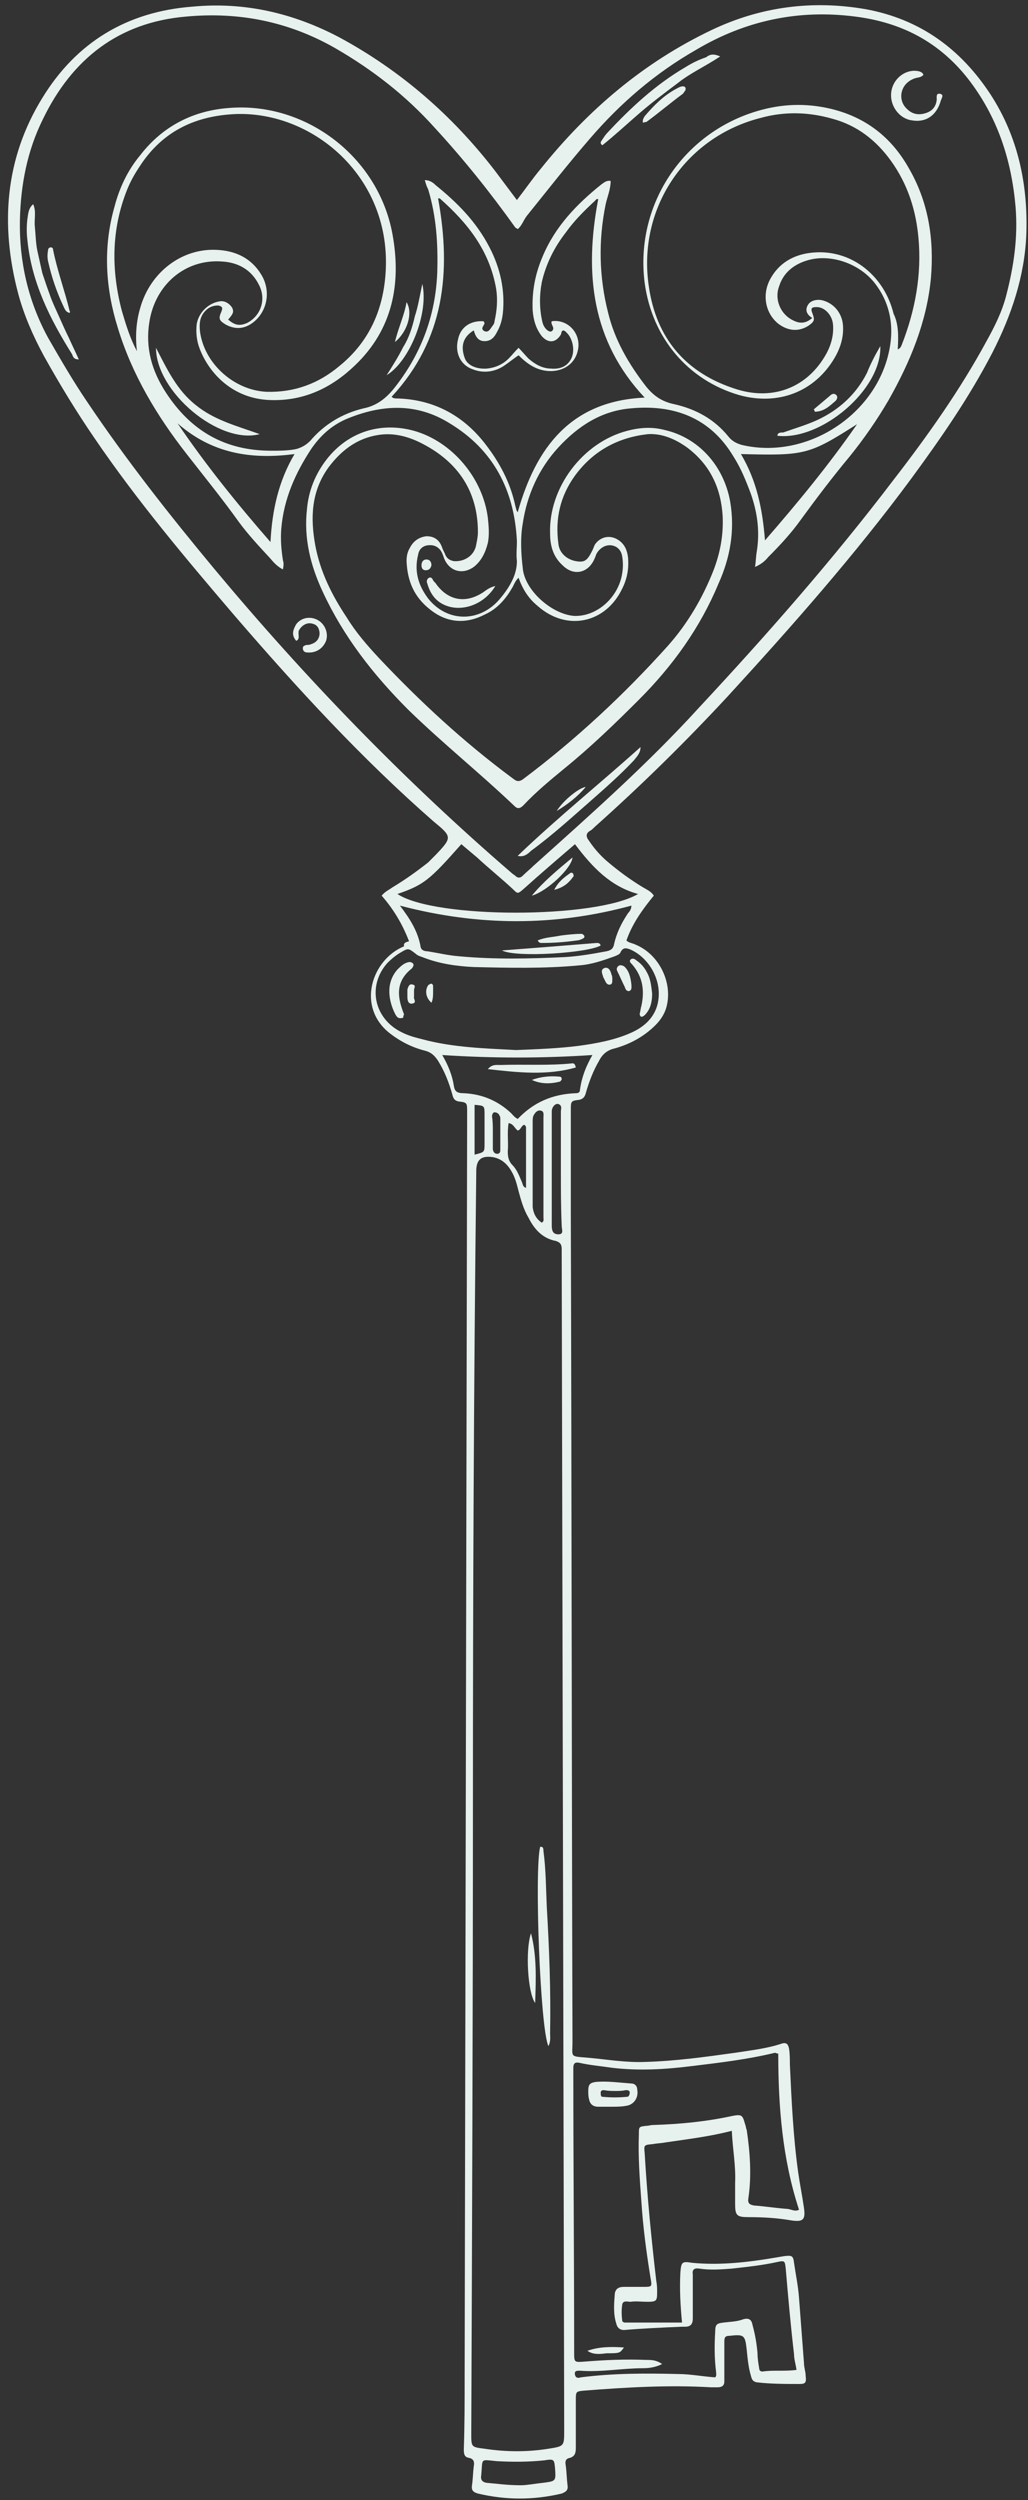
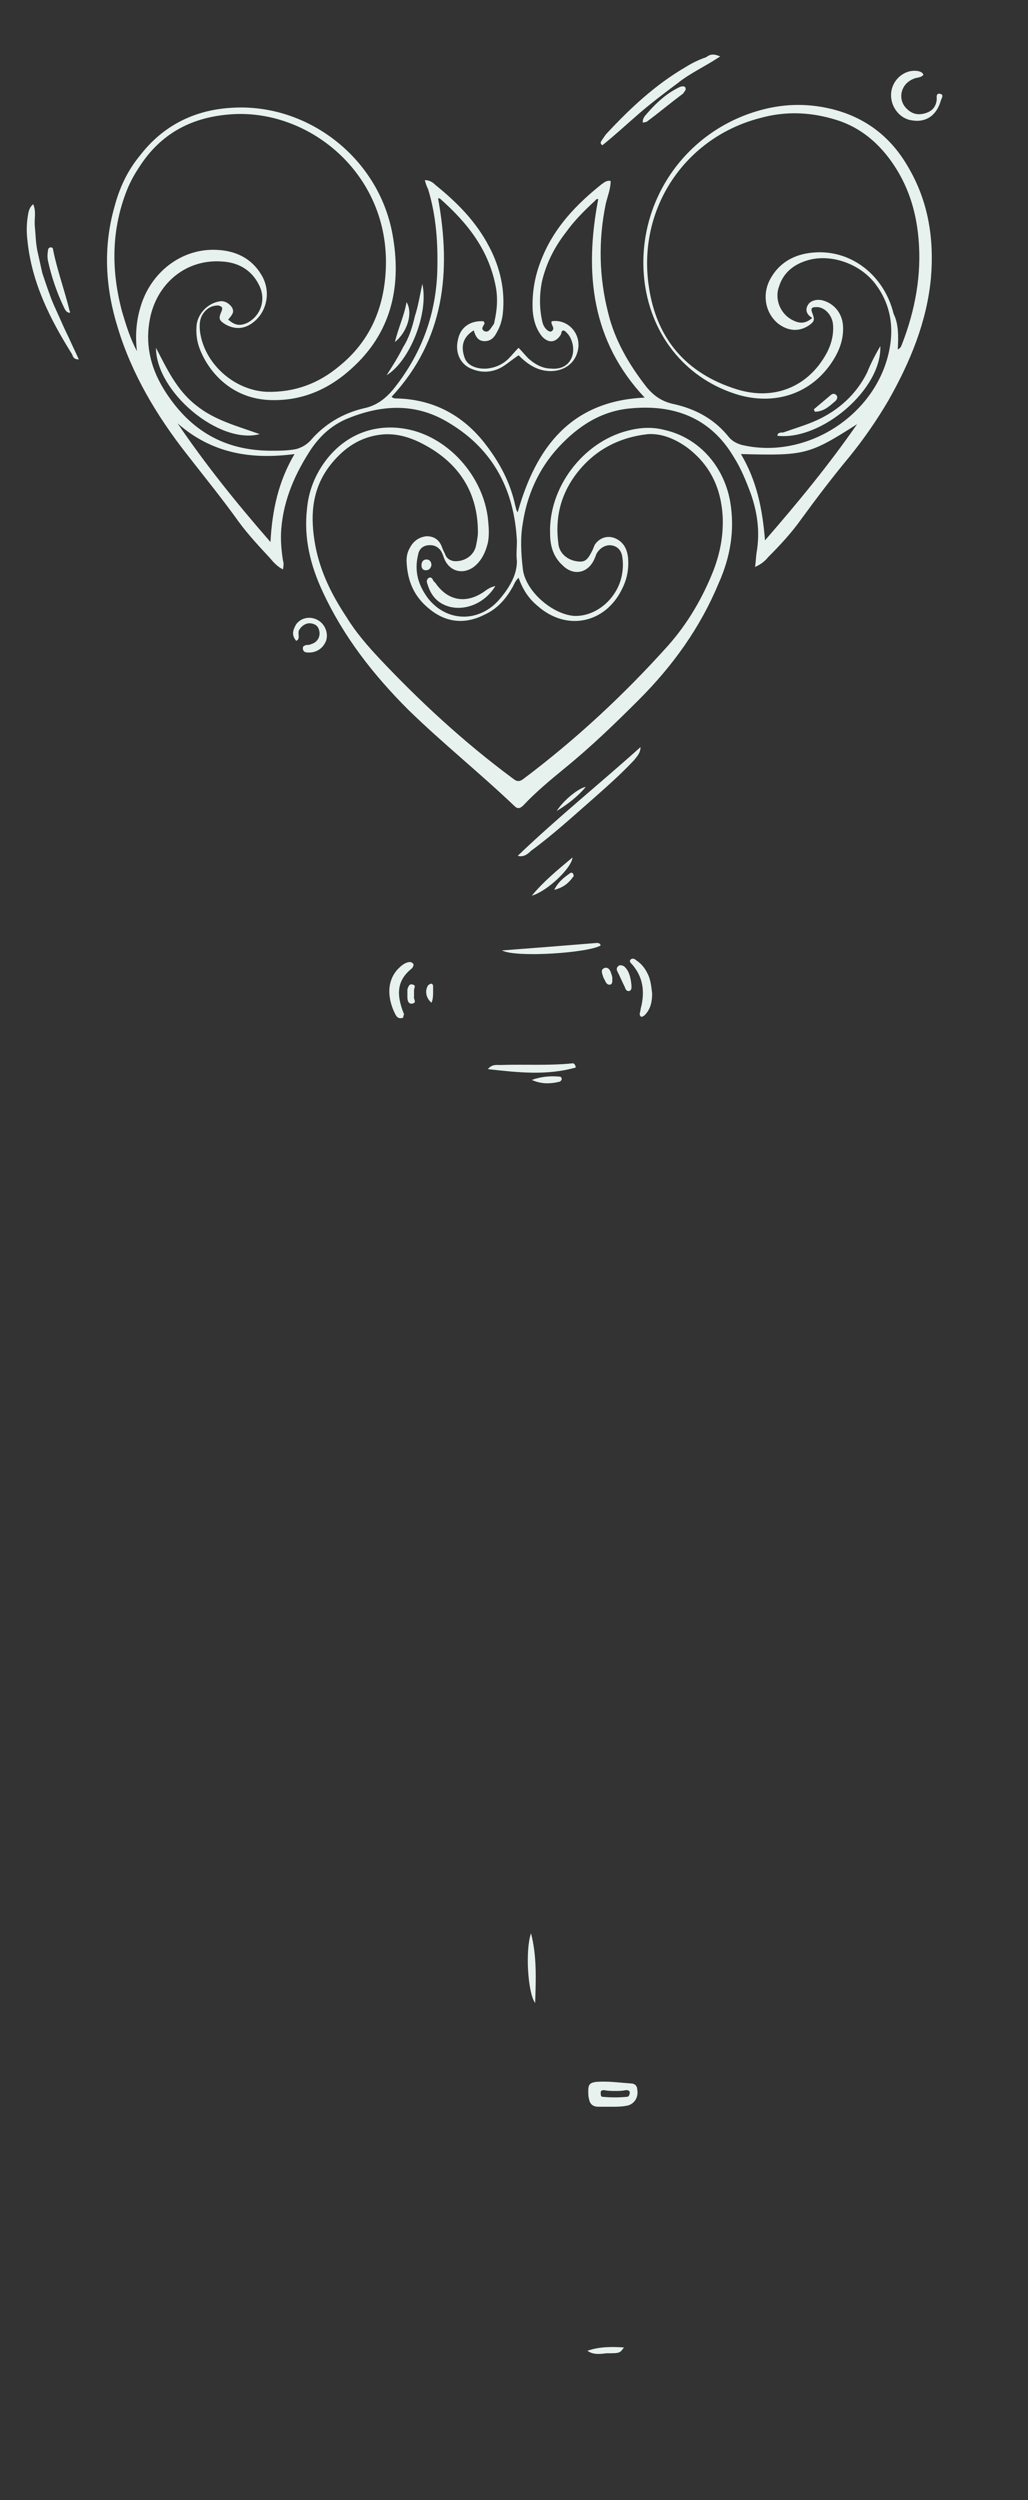
<svg xmlns="http://www.w3.org/2000/svg" fill="#e7f1ee" height="301.2" preserveAspectRatio="xMidYMid meet" version="1" viewBox="-1.0 -0.6 123.9 301.2" width="123.9" zoomAndPan="magnify">
  <rect x="-1.0" y="-0.6" width="123.9" height="301.2" fill="#333333" stroke="none" />
  <g id="change1_1">
-     <path d="M48.3,112.8c-0.8-2.1-1.9-3.9-3.3-5.5c0.4-0.5,0.9-0.7,1.3-1c1.5-0.9,2.9-1.9,4.3-3c0.3-0.3,0.6-0.6,0.9-0.9 c2-2.1,2-2.2-0.2-4c-8.7-7.6-16.5-16.1-24-24.8c-5.9-6.9-11.8-13.9-16.9-21.4c-2.2-3.2-4.2-6.5-6.1-9.9c-1.3-2.4-2.4-4.9-3.1-7.5 C-1,26.5-0.4,18.5,4.1,11.2c4.1-6.7,10.2-10.4,18.1-11C28.5-0.4,34.4,1,39.9,3.9c7.4,4,13.6,9.4,18.7,16c0.9,1.2,1.8,2.4,2.7,3.6 c1-1.3,1.9-2.6,2.9-3.8C69.9,12.6,76.6,6.9,84.8,3c5.9-2.8,12.1-3.6,18.5-2.5c6.6,1.2,11.5,4.8,15.1,10.3 c3.3,5.1,4.5,10.8,4.3,16.8c-0.2,5.1-1.8,9.8-4.1,14.3c-2.8,5.4-6.2,10.3-9.8,15.2c-6.8,9.2-14.4,17.8-22.1,26.2 c-5.1,5.5-10.4,10.7-16,15.7c-0.2,0.2-0.4,0.4-0.6,0.5c-0.5,0.3-0.5,0.7-0.1,1.2c0.6,0.9,1.3,1.7,2.1,2.4c1.4,1.2,2.9,2.3,4.4,3.2 c0.5,0.3,1,0.5,1.3,1c-1.4,1.7-2.6,3.4-3.3,5.4c0.3,0.3,0.7,0.3,1.1,0.5c2.7,1.1,4.4,4.3,3.8,7.2c-0.2,1-0.7,1.8-1.4,2.5 c-1.4,1.4-3.1,2.3-4.9,2.8c-0.9,0.2-1.5,0.7-1.9,1.5c-0.7,1.2-1.2,2.5-1.6,3.9c-0.1,0.4-0.3,0.7-0.8,0.8c-1,0.1-1,0.2-1,1.2 c0,4.3,0,8.6,0,12.9c0.1,33.1,0.1,66.2,0.2,99.3c0,2-0.4,1.8,1.9,2c2.3,0.2,4.5,0.6,6.9,0.5c3.6-0.1,7.2-0.6,10.8-1.1 c1.9-0.3,3.8-0.5,5.6-1.1c0.6-0.2,0.8,0.1,0.9,0.6c0.1,0.6,0.1,1.3,0.1,1.9c0.2,4.3,0.4,8.7,1,13c0.2,1.4,0.5,2.9,0.7,4.3 c0.2,1.4-0.1,1.7-1.5,1.5c-1.7-0.3-3.4-0.4-5.2-0.4c-1.4,0-1.6-0.2-1.6-1.6c0-0.8,0-1.7,0-2.5c0.1-2.1-0.3-4.1-0.4-6.3 c-2.7,0.7-5.3,1-8,1.4c-0.5,0.1-1,0.1-1.5,0.2c-1.1,0.1-1.1,0.1-1,1.1c0.3,5.1,0.8,10.3,1.4,15.4c0.1,0.5,0.1,0.9,0.1,1.4 c0,1-0.1,1.1-1.2,1.1c-0.7,0-1.4-0.1-2,0c-0.3,0-0.9-0.2-1,0.3c-0.1,0.6-0.1,1.3,0,2c0,0.1,0.2,0.2,0.3,0.2c2.3,0,4.6,0,6.9,0 c-0.2-2.1-0.3-4-0.2-6c0.1-1.3,0.2-1.4,1.4-1.2c3.1,0.3,6.2,0,9.3-0.5c0.6-0.1,1.2-0.2,1.8-0.3c0.9-0.1,1.1-0.1,1.2,0.8 c0.2,1.4,0.5,2.8,0.6,4.2c0.2,2.6,0.4,5.3,0.6,7.9c0,0.5,0.2,1,0.2,1.5c0.1,0.8,0,1-0.7,1c-1.7,0-3.5,0-5.2-0.2 c-0.5-0.1-0.6-0.4-0.7-0.8c-0.3-1-0.4-2.1-0.5-3.1c-0.2-1.8-0.3-1.9-2.1-1.7c-0.5,0-0.6,0.2-0.6,0.7c0,1.3,0,2.5,0,3.8 c0,0.3,0,0.7,0,1c0,0.5-0.3,0.7-0.8,0.7c-0.3,0-0.5,0-0.8,0c-5.1-0.3-10.2,0-15.3,0.4c-1,0.1-1,0.1-1,1.2c0,1.9,0,3.8,0,5.7 c0,0.6-0.1,1-0.7,1.2c-0.6,0.1-0.6,0.5-0.5,1c0.1,0.8,0.1,1.5,0.2,2.3c0.1,0.6-0.2,0.8-0.7,1c-3.4,0.8-6.7,0.8-10.1,0 c-0.7-0.2-0.8-0.5-0.7-1.1c0.1-0.7,0.1-1.4,0.2-2.2c0.1-0.5,0-0.9-0.6-1c-0.5-0.1-0.6-0.4-0.6-1c0.1-2.9,0.1-5.8,0.1-8.7 c0.1-50.4,0.2-100.8,0.3-151.2c0-0.4,0-0.8,0-1.3c0-1,0-1.1-1-1.2c-0.6-0.1-0.7-0.5-0.8-0.9c-0.4-1.4-0.9-2.7-1.7-4 c-0.4-0.6-0.8-1-1.5-1.2c-1.6-0.4-3-1.1-4.3-2.1c-4.1-3.2-2.2-8.9,1.7-10.5C47.6,113,47.9,112.9,48.3,112.8z M61.4,27 c-0.1-0.1-0.2-0.1-0.3-0.2c-3-4.2-6.2-8.2-9.7-12c-3.5-3.9-7.5-7-12-9.6c-5.6-3.2-11.6-4.4-18-3.8C13.3,2.1,7.7,6.5,4.2,13.7 c-1.9,3.8-2.7,7.9-2.8,12.2c-0.1,5,1,9.8,3.4,14.2c1.5,2.6,3,5.2,4.7,7.7c4.7,7,9.9,13.6,15.3,20.1c11,13.2,22.9,25.5,35.9,36.7 c0.1,0.1,0.3,0.2,0.4,0.3c0.3,0.3,0.6,0.3,0.9,0c0.4-0.4,0.9-0.8,1.3-1.2c6.8-6.1,13.7-12.2,19.9-19c8.2-8.8,16.2-17.9,23.5-27.5 c4.1-5.3,8-10.8,11.2-16.7c1-1.8,1.9-3.6,2.4-5.6c0.9-3.5,1.4-6.9,1.1-10.6c-0.5-5.7-2.2-10.9-5.8-15.5c-3.5-4.4-8-6.7-13.5-7.4 c-6.9-0.9-13.3,0.5-19.2,4c-4.9,2.8-9.1,6.4-12.8,10.7c-2.6,3-5.1,6.2-7.6,9.3C62.1,25.9,61.9,26.6,61.4,27z M56,216.7 C56,216.7,56,216.7,56,216.7c0,25.3-0.1,50.6-0.2,75.9c0,1.6,0,1.6,1.6,1.8c2.6,0.4,5.2,0.4,7.7,0c1.9-0.3,1.9-0.3,1.9-2.2 c-0.1-47.2-0.2-94.3-0.3-141.5c0-0.3,0-0.5,0-0.8c0-0.5-0.1-0.8-0.7-1c-1.6-0.3-2.6-1.4-3.3-2.8c-0.6-1-0.9-2.1-1.2-3.2 c-0.2-0.8-0.4-1.6-0.8-2.3c-0.5-0.9-1.2-1.6-2.3-1.8c-1.4-0.2-2,0.3-2,1.7c0,0.1,0,0.2,0,0.3C56.1,166.2,56,191.5,56,216.7z M92.8,246.8c-0.2,0-0.3-0.1-0.4-0.1c-3.3,0.8-6.7,1.2-10,1.6c-3.2,0.4-6.4,0.6-9.7,0.2c-1.3-0.2-2.6-0.3-3.9-0.6 c-0.5-0.1-0.7,0.1-0.7,0.6c0,0.2,0,0.3,0,0.5c0,11.3,0.1,22.5,0.1,33.8c0,1.2,0,1.2,1.3,1.1c2.5-0.2,4.9-0.3,7.4-0.2 c0.6,0,1.2,0,1.9,0.5c-0.8,0.4-1.6,0.5-2.3,0.5c-2.5,0-5.1,0.5-7.6,0.3c-0.4,0-0.7,0-0.6,0.5c0.1,0.4,0.4,0.4,0.7,0.3 c3.9-0.5,7.8-0.5,11.7-0.4c1.5,0,3,0.3,4.5,0.4c0.2-0.2,0.1-0.5,0.1-0.7c-0.2-1.6-0.2-3.2-0.1-4.8c0-0.9,0.2-1,1-1.1 c0.8-0.1,1.6-0.1,2.4-0.4c0.7-0.2,1,0.1,1.1,0.7c0.3,1.1,0.5,2.2,0.6,3.4c0,0.6,0.1,1.2,0.2,1.8c0,0.2,0.1,0.4,0.4,0.4 c1.3-0.2,2.7,0,4.1-0.2c-0.1-0.7-0.3-1.3-0.3-1.9c-0.4-3.4-0.7-6.8-1-10.3c-0.1-0.9-0.1-1-1-0.8c-1.8,0.4-3.7,0.6-5.5,0.8 c-1.3,0.1-2.6,0.2-3.9,0c-0.6-0.1-0.9,0.1-0.8,0.7c0,0.2,0,0.3,0,0.5c0,1.6,0,3.2,0,4.8c0,0.6-0.2,1-0.9,1c-0.1,0-0.3,0-0.4,0 c-2.3,0.1-4.7,0.2-7,0.4c-0.5,0-0.8-0.3-0.9-0.7c-0.4-1.2-0.3-2.4-0.2-3.7c0.1-0.6,0.5-0.8,1.1-0.8c0.8,0,1.5,0,2.3,0 c1.1,0,1.1,0,0.9-1.1c-0.5-3.1-0.9-6.1-1.1-9.2c-0.2-2.7-0.4-5.4-0.3-8.1c0-0.9,0-0.9,0.9-1c0.3,0,0.5-0.1,0.8-0.1 c3.2-0.1,6.4-0.4,9.6-1.1c1.1-0.2,1.2-0.1,1.5,1c0.1,0.2,0.1,0.5,0.2,0.7c0.4,2.7,0.6,5.5,0.2,8.2c-0.1,0.6,0.1,0.8,0.7,0.9 c1.3,0.1,2.6,0.3,3.9,0.4c0.5,0,1,0.4,1.5,0.1C93.3,259.5,92.8,253.2,92.8,246.8z M61.2,125.9c2.6-0.1,5.1-0.2,7.5-0.5 c2.2-0.3,4.4-0.7,6.4-1.6c2-0.9,3.3-2.4,3.3-4.7c0-2.2-1.4-4.4-3.4-5.3c-0.5-0.2-0.9-0.3-1.2,0.3c-0.1,0.3-0.5,0.4-0.7,0.5 c-1.4,0.5-2.8,1-4.3,1.1c-4.2,0.4-8.5,0.3-12.7,0.2c-2.1-0.1-4.2-0.4-6.2-1.2c-0.3-0.1-0.6-0.2-0.8-0.4c-0.9-0.7-0.9-0.7-1.9-0.1 c-0.5,0.3-1,0.7-1.5,1.2c-2.5,2.8-1.6,6.8,1.8,8.4c0.8,0.4,1.6,0.6,2.4,0.8C53.6,125.6,57.5,125.7,61.2,125.9z M68.3,101.1 c-2.1,1.8-4.2,3.6-6.2,5.4c-0.7,0.6-0.7,0.6-1.3,0c-1.4-1.3-2.9-2.5-4.3-3.8c-0.6-0.5-1.3-1.1-1.9-1.6c-3.8,4.3-4.5,4.9-7.7,6 c4.5,3,23.9,3,29,0C72.6,106.2,70.4,103.9,68.3,101.1z M47.2,108.5c1.3,1.7,2.2,3.2,2.5,5c0.1,0.4,0.5,0.5,0.8,0.5 c1.3,0.2,2.5,0.5,3.8,0.6c4.3,0.4,8.6,0.3,12.8,0.1c1.7-0.1,3.4-0.4,5-0.7c0.5-0.1,0.8-0.3,0.9-0.8c0.3-1.4,0.9-2.6,1.7-3.8 c0.2-0.2,0.4-0.5,0.4-0.9C65.9,111,56.7,111,47.2,108.5z M52.3,126.5c0.7,1.2,1.2,2.4,1.4,3.7c0.1,0.7,0.4,0.9,1.2,0.9 c2.2,0.1,4.1,0.9,5.7,2.4c0.2,0.2,0.4,0.5,0.8,0.7c1.9-2,4.2-3,7-3.1c0.3,0,0.5-0.1,0.5-0.4c0.2-1.5,0.7-2.8,1.5-4.2 C64.4,126.9,58.4,126.9,52.3,126.5z M61.8,298.8c0.7,0,1.7-0.2,2.7-0.3c1.5-0.2,1.5-0.2,1.4-1.7c-0.1-1.1-0.1-1.2-1.3-1 c-1.9,0.2-3.8,0.2-5.7,0.1c-2.1-0.2-1.7-0.4-1.9,1.7c-0.1,0.5,0.1,0.8,0.6,0.9C58.8,298.6,60.1,298.8,61.8,298.8z M66.6,140.4 C66.6,140.4,66.6,140.4,66.6,140.4c0-2.4,0-4.7,0-7.1c0-0.3,0.2-0.7-0.3-0.9c-0.4-0.1-0.8,0.4-0.8,0.9c0,0.2,0,0.4,0,0.6 c0,1.3,0,2.5,0,3.8c0,3.1,0,6.2,0,9.3c0,0.6,0.1,1.1,0.8,1.1c0.7,0,0.4-0.6,0.4-1C66.6,144.8,66.6,142.6,66.6,140.4z M64.3,146.7 c0.3-0.2,0.2-0.4,0.2-0.6c0-4,0-8.1,0-12.1c0-0.3,0.1-0.7-0.3-0.8c-0.4-0.1-0.7,0.2-0.9,0.6c-0.1,0.2-0.1,0.5-0.1,0.8 c0,3.4,0,6.8,0,10.2C63.3,145.7,63.7,146.3,64.3,146.7z M60.3,134.7c-0.2,1.2,0,2.3-0.1,3.4c0,0.7,0.1,1.2,0.6,1.7 c0.5,0.5,0.8,1.3,1.1,2c0.1,0.2,0.1,0.6,0.5,0.7c0-2.5,0-4.9,0-7.3c0-0.1-0.1-0.2-0.2-0.3c-0.4,0.1-0.4,0.6-0.8,0.7 C61,135.3,60.9,134.8,60.3,134.7z M56.2,138.5c1.2-0.3,1.2-0.3,1.2-1.3c0-1.2,0-2.4,0-3.5c0-1.1,0-1.1-1.2-1.2 C56.2,134.5,56.2,136.5,56.2,138.5z M58.4,135.8C58.4,135.8,58.4,135.8,58.4,135.8c0,0.7,0,1.4,0,2c0,0.3,0.2,0.6,0.5,0.6 c0.4,0,0.4-0.3,0.4-0.5c0-1.2,0-2.5,0-3.7c0-0.1,0-0.3-0.1-0.4c-0.1-0.3-0.4-0.4-0.6-0.4c-0.2,0-0.3,0.3-0.3,0.5 C58.4,134.5,58.4,135.1,58.4,135.8z" />
    <path d="M50.2,21.1c0.6,0,1,0.3,1.3,0.6c2.6,2.1,4.9,4.4,6.5,7.5c1.3,2.5,1.9,5.2,1.6,8c-0.1,0.8-0.3,1.5-0.7,2.2 c-0.3,0.6-0.7,1.1-1.5,1.1c-0.8,0-1.1-0.6-1.3-1.3c-1.3,0.8-1.6,1.9-1.1,3.3c0.3,0.9,1.4,1.4,2.7,1.3c1-0.1,1.9-0.5,2.6-1.2 c0.4-0.4,0.7-0.8,1.2-1.3c0.4,0.4,0.8,0.9,1.2,1.3c0.8,0.7,1.7,1.2,2.7,1.2c1,0.1,1.9-0.2,2.4-1.1c0.5-0.9,0.3-2.2-0.3-3 c-0.2-0.2-0.3-0.4-0.6-0.5c-0.3,0.1-0.2,0.3-0.3,0.5c-0.6,1-1.5,1.1-2.3,0.2c-0.7-0.9-1-1.9-1.1-3.1c-0.1-2.3,0.3-4.4,1.2-6.5 c1.5-3.6,4.1-6.3,7.1-8.7c0.3-0.2,0.6-0.5,1.1-0.4c0,1-0.4,1.9-0.6,2.8c-0.9,4.4-0.8,8.8,0.3,13.1c0.8,3.3,2.5,6.2,4.6,8.9 c0.9,1.1,1.9,1.8,3.4,2.1c2.6,0.6,4.8,1.8,6.5,3.9c0.4,0.5,0.9,0.8,1.6,1c8,1.9,16.7-3.9,17.9-12.1c0.4-2.7-0.2-5.2-1.8-7.3 c-1.9-2.5-5.5-3.7-8.3-2.8c-1.6,0.5-2.8,1.5-3.3,3.1c-0.6,1.6,0.2,3.4,1.7,4.1c0.8,0.4,1.5,0.4,2.3-0.3c-0.7-0.4-0.9-1-0.5-1.6 c0.3-0.5,1.1-0.7,1.8-0.5c1.4,0.4,2.3,1.6,2.4,3c0.1,1.4-0.3,2.7-1,3.9c-2.4,4.1-6.8,5.8-11.5,4.5c-6.2-1.8-10.5-6.9-11.4-13.5 c-1.2-9.3,4.5-18,13.5-20.7c3-0.9,5.9-1,8.9-0.3c4.2,1,7.3,3.4,9.4,7.1c2.4,4.1,3.1,8.6,2.7,13.3c-0.5,5.3-2.5,10.1-5.1,14.7 c-1.4,2.4-3,4.7-4.7,6.8c-2,2.4-3.9,4.9-5.8,7.5c-1.2,1.7-2.6,3.2-4,4.6c-0.4,0.5-0.9,0.9-1.6,1.2c0.1-0.6,0.1-1.2,0.2-1.8 c0.4-2.4,0.1-4.7-0.7-7c-0.6-1.6-1.2-3.1-2.1-4.5c-2.8-4.7-7.2-6.3-12.4-5.8c-3.5,0.3-6.3,2.1-8.7,4.7c-2.4,2.6-3.8,5.8-4.3,9.2 c-0.3,1.7-0.2,3.6,0,5.3c0.2,2.7,3.5,5.6,6.2,5.8c2.8,0.1,5.4-2.3,5.8-5.2c0.1-0.6,0.1-1.3,0-1.9c-0.1-0.8-0.6-1.3-1.3-1.4 c-0.7-0.1-1.4,0.3-1.8,1c-0.1,0.2-0.1,0.3-0.2,0.5c-0.7,1.8-2.5,2.3-3.9,0.9c-1.1-1-1.5-2.3-1.5-3.8c-0.2-5.5,3.9-11,9.3-12.4 c1.5-0.4,3-0.5,4.5-0.1c4,0.9,7.1,4.2,7.9,8.6c0.6,3.5,0,6.8-1.4,9.9c-2.2,5.3-5.5,9.9-9.6,14c-2.9,2.9-5.8,5.7-9,8.3 c-1.7,1.4-3.4,2.8-4.9,4.4c-0.4,0.4-0.7,0.5-1.1,0.1c-4.2-4-8.7-7.6-12.8-11.6c-4.2-4.2-7.8-8.8-10.3-14.2c-1.5-3.2-2.3-6.5-1.9-10 c0.2-2.2,1-4.2,2.4-6c2.6-3.3,6.5-4.5,10.5-3.4c4.6,1.3,8.3,5.7,8.9,10.5c0.1,1,0.2,2,0,3c-0.3,1.2-0.8,2.2-1.7,2.9 c-1.4,1-3,0.5-3.6-1.1c-0.1-0.3-0.2-0.6-0.4-0.9c-0.4-0.5-0.9-0.7-1.6-0.6c-0.6,0.1-1,0.5-1.1,1.1c-0.5,2,0,3.7,1.2,5.3 c2.3,2.9,6.2,2.9,8.6,0.1c0.6-0.7,1.1-1.4,1.5-2.2c0.4-0.8,0.6-1.6,0.6-2.4c-0.1-0.8,0-1.6,0-2.4c-0.3-6.1-2.8-11-8.1-14.2 c-4-2.5-8.2-2.3-12.5-0.5c-1.8,0.8-3.1,2-4.2,3.6c-1.9,2.9-3.3,6-3.6,9.6c-0.1,1.3,0,2.5,0.2,3.8c0.1,0.3,0.1,0.6,0,1.1 c-0.6-0.3-1.1-0.8-1.5-1.3c-1.3-1.4-2.7-2.9-3.8-4.4c-2-2.8-4.2-5.5-6.3-8.2c-3.6-4.6-6.6-9.6-8.3-15.2c-1.5-4.8-1.8-9.7-0.4-14.6 c0.6-2.3,1.6-4.4,3.1-6.2c2.7-3.5,6.4-5.4,10.8-5.7c9.2-0.7,17.9,5.9,19.6,15.2c1.1,6,0,11.5-4.5,15.8c-2.8,2.7-6.1,4.3-10.1,4.2 c-4.7-0.1-7.5-3.3-8.6-6.1c-0.4-1-0.5-2-0.4-3c0.2-1.4,1.4-2.6,2.8-2.8c0.6-0.1,1.2,0.3,1.5,0.8c0.2,0.5,0.1,0.7-0.5,1.4 c0.8,0.7,1.4,0.8,2.3,0.4c1.7-0.9,2.3-2.9,1.4-4.6c-0.9-1.8-2.5-2.7-4.5-2.8c-4.4-0.3-8,2.8-8.7,7.3c-0.5,3.1,0.3,5.9,2,8.5 c3,4.6,7.1,7,12.7,7c1,0,2,0,3-0.2c0.7-0.2,1.2-0.5,1.7-1c1.7-2,3.9-3.3,6.4-3.9c1.5-0.3,2.6-1.1,3.6-2.3c3.3-4.1,5.1-8.8,5.3-14.1 c0.1-3.4-0.1-6.7-1.1-10C50.3,21.6,50.3,21.4,50.2,21.1z M61.5,69c-0.4,0.4-0.5,0.7-0.7,1.1c-0.8,1.4-1.8,2.6-3.3,3.3 c-2.3,1.2-4.6,1.1-6.7-0.6c-1.9-1.5-2.7-3.4-2.8-5.8c0-0.6,0.1-1.1,0.4-1.6c0.4-0.8,1.1-1.3,2-1.4c1,0,1.6,0.5,1.9,1.4 c0.1,0.3,0.3,0.6,0.4,0.9c0.2,0.4,0.5,0.6,1,0.7c1.3,0.1,2.5-0.7,2.7-2c0.1-0.5,0.2-1,0.2-1.5c0-4.9-2.4-8.4-6.6-10.6 c-1.7-0.9-3.5-1.4-5.4-1.1c-2.6,0.4-4.5,1.9-6,3.9c-2.1,2.9-2.2,6.1-1.6,9.4c0.6,3.2,2,6,3.8,8.7c1.1,1.8,2.5,3.4,3.9,4.9 c4.9,5.2,10.2,10.1,16,14.4c0.4,0.3,0.7,0.6,1.3,0.2c6.4-4.8,12.2-10.2,17.5-16.1c2.4-2.7,4.2-5.8,5.5-9.1c0.8-2.1,1.2-4.2,1.1-6.5 c-0.2-3.4-1.5-6.2-4.3-8.3c-1.4-1-3-1.7-4.7-1.6c-3.6,0.4-6.6,2-8.8,5c-1.8,2.5-2.4,5.2-2,8.2c0.1,1.1,1,1.9,2.1,2.1 c1.1,0.2,1.4-0.1,2-1.3c0.1-0.2,0.2-0.5,0.3-0.7c0.7-1,1.9-1.2,2.9-0.5c0.7,0.5,1,1.2,1.1,2.1c0.1,1.3-0.1,2.5-0.7,3.7 c-2,4.2-6.7,5.2-10.2,2.1C62.7,71.5,62,70.4,61.5,69z M15.5,41.7c-0.2-1.8-0.1-3.5,0.4-5.2c1.2-4.3,5-7.2,9.2-7 c2.3,0.1,4.2,1,5.4,3c1.1,1.8,0.8,4.1-0.7,5.5c-1.1,1-2.3,1.2-3.6,0.5c-0.8-0.5-0.9-0.7-0.5-1.6c0.2-0.5,0-0.6-0.4-0.7 c-0.6,0-1.1,0.2-1.5,0.6c-0.7,0.7-0.8,1.5-0.7,2.5c0.5,3.9,4.1,7.1,8,7.3c3.4,0.1,6.3-1,8.8-3.1c3.7-3,5.4-7,5.6-11.7 C46,20.2,36,12.3,26.5,13.2c-4.6,0.4-8.2,2.4-10.7,6.3c-0.6,0.9-1.1,1.8-1.5,2.8c-1.9,4.8-1.9,9.7-0.6,14.6 C14.2,38.6,14.7,40.2,15.5,41.7z M107.2,41.5c0.4-0.2,0.4-0.4,0.5-0.6c1.6-4.1,2.4-8.4,2-12.8c-0.3-3.4-1.3-6.5-3.3-9.3 c-1.8-2.5-4.1-4.3-7.1-5.1c-2.8-0.8-5.7-0.9-8.6-0.1c-9.1,2.3-14.9,10.9-13.5,20.3c0.9,6.3,4.5,10.5,10.6,12.4 c4.5,1.4,8.6-0.3,10.8-4.3c0.6-1.1,0.9-2.3,0.8-3.5c-0.1-1.2-1.1-2.2-2.1-2.1c-0.5,0-0.6,0.2-0.4,0.7c0.3,0.8,0.3,1-0.4,1.5 c-1.2,0.8-2.5,0.7-3.7-0.2c-1.6-1.3-2-3.6-0.9-5.5c1.2-2.1,3.2-3,5.5-3.1c4.4-0.2,8.2,2.9,9.3,7.4 C107.3,38.4,107.3,39.9,107.2,41.5z M71.1,23.4c-0.2-0.1-0.3,0.1-0.4,0.2c-1.3,1.2-2.5,2.4-3.5,3.8c-1.4,1.8-2.4,3.8-2.9,6 c-0.3,1.6-0.3,3.3,0.1,4.9c0.2,0.7,0.8,1.2,1.1,1c0.5-0.4-0.2-0.8,0-1.2c2-0.3,3.7,1.6,3.1,3.7c-0.4,1.5-1.8,2.4-3.5,2.3 c-1.5-0.1-2.6-0.9-3.6-1.9c-0.6,0.4-1.2,0.9-1.8,1.3c-1.1,0.7-2.4,0.9-3.7,0.4c-1.5-0.5-2.2-2-1.8-3.6c0.3-1.5,1.5-2.3,3.1-2.2 c0,0.1,0.1,0.2,0.1,0.2c0,0.3-0.6,0.7,0,1c0.5,0.2,0.7-0.3,1-0.7c0.1-0.1,0.2-0.3,0.2-0.5c0.3-1.3,0.4-2.6,0.2-3.9 c-0.8-4.6-3.4-7.9-6.8-10.9c0,0-0.1,0-0.2,0c1.6,8.8,0.8,17-5.6,23.9c0.2,0.2,0.4,0.2,0.6,0.2c4.4,0.1,8,2,10.7,5.5 c1.7,2.2,3,4.6,3.6,7.4c0.1,0.3,0.1,0.6,0.3,0.8c2.2-7.8,6.4-13.4,15.3-13.8C70.3,40.5,69.4,32.3,71.1,23.4z M20.4,50.4 c3.4,5,7.1,9.6,11.2,14.3c0.2-3.9,1-7.4,2.9-10.6C29.2,54.8,24.5,54,20.4,50.4z M102.3,50.5c-5.8,3.7-6.3,3.8-14,3.6 c1.9,3.2,2.6,6.6,2.9,10.4C95.2,59.9,98.9,55.4,102.3,50.5z" />
    <path d="M61.4,102.5c4.8-4.6,9.9-8.7,14.8-13.1c0,0.7-0.4,1.1-0.8,1.6c-1.6,1.7-3.3,3.2-5,4.7c-2.4,2.1-4.8,4.3-7.4,6.2 C62.6,102.3,62.1,102.7,61.4,102.5z" />
    <path d="M8.5,42.7c-0.6,0-0.7-0.3-0.8-0.6c-2.7-4.3-4.9-8.7-5.4-13.8c-0.1-0.8-0.1-1.7,0-2.5c0.1-0.6,0.1-1.3,0.7-1.8 c0.4,0.9,0.1,1.8,0.2,2.7c0.1,1,0.1,1.9,0.3,2.9c0.2,0.9,0.4,1.8,0.6,2.7c0.3,0.9,0.6,1.8,0.9,2.6c0.3,0.9,0.7,1.7,1.1,2.6 c0.4,0.9,0.8,1.8,1.2,2.6C7.7,41,8.1,41.8,8.5,42.7z" />
    <path d="M85.8,6.2c-1.8,1.2-3.6,2-5.1,3.2c-1.6,1.2-3.2,2.4-4.7,3.7c-1.5,1.3-2.9,2.6-4.4,3.8c-0.4-0.3-0.1-0.5,0-0.7 c0.2-0.3,0.4-0.6,0.6-0.8c2.8-3,5.8-5.8,9.4-7.9c0.8-0.5,1.6-0.9,2.5-1.2C84.5,6,84.9,5.8,85.8,6.2z" />
    <path d="M17.8,41.3c1.3,2.5,2.5,5.1,4.8,6.9c2.2,1.8,4.9,2.5,7.7,3.5C25.4,53,17.8,46.6,17.8,41.3z" />
    <path d="M105.1,41.1c0.2,5.2-7.1,11.4-12.4,10.8c0-0.4,0.4-0.4,0.7-0.4c1.4-0.5,2.8-0.9,4.1-1.5c2.6-1.2,4.7-3.1,6-5.7 C103.9,43.3,104.4,42.3,105.1,41.1z" />
    <path d="M110.3,8.4c-0.3,0.4-0.8,0.3-1.2,0.5c-1.5,0.6-1.9,2.3-1,3.4c0.6,0.7,1.3,1,2.2,0.8c0.9-0.2,1.5-0.7,1.6-1.7 c0-0.3-0.1-0.8,0.4-0.7c0.5,0.1,0.2,0.5,0.1,0.8c-0.5,1.8-1.8,2.7-3.5,2.4c-1.5-0.2-2.6-1.7-2.5-3.2c0.1-1.8,1.8-3.1,3.4-2.7 C110.1,8.1,110.2,8.2,110.3,8.4z" />
    <path d="M58.7,70c-1.2,2-3.5,3-5.5,2.5c-1.5-0.4-2.3-1.4-2.7-2.8c-0.1-0.2-0.1-0.5,0.2-0.7c0.3-0.1,0.4,0.1,0.5,0.3 c0.1,0.2,0.3,0.3,0.4,0.5c1.4,1.9,3.4,2.3,5.4,1.1C57.4,70.7,57.8,70.2,58.7,70z" />
    <path d="M49.9,33.6c0.8,3.5-1.5,9.3-4.3,11c0.7-1.1,1.4-2.2,2-3.4c0.7-1.1,1.1-2.4,1.4-3.7C49.4,36.3,49.6,35,49.9,33.6z" />
    <path d="M34.7,76.6c-0.6-0.7-0.4-1.3,0-2c0.6-0.8,1.7-1,2.6-0.5c0.9,0.5,1.3,1.6,1,2.5C37.9,77.6,37,78.1,36,78 c-0.3,0-0.5-0.2-0.5-0.5c0-0.3,0.2-0.3,0.4-0.4c0.2,0,0.4,0,0.6-0.1c0.7-0.2,1.1-0.8,1-1.5c-0.1-0.6-0.4-0.9-1-1 c-0.6-0.1-1.2,0.3-1.5,0.9C34.9,75.9,35.2,76.4,34.7,76.6z" />
    <path d="M7.4,37.1c-0.5-0.1-0.6-0.5-0.8-0.9c-0.8-1.7-1.4-3.5-1.8-5.3c-0.1-0.4-0.1-0.9,0-1.4c0-0.2,0.2-0.3,0.3-0.3 c0.2,0,0.3,0.1,0.3,0.3c0.5,2.5,1.4,4.9,2,7.4C7.5,36.9,7.4,37,7.4,37.1z" />
    <path d="M76.5,14.2c-0.1-0.4,0.1-0.6,0.2-0.8c1.1-1.3,2.3-2.5,3.8-3.3c0.2-0.1,0.5-0.3,0.8-0.3c0.3,0,0.4,0.2,0.3,0.5 c-0.1,0.1-0.2,0.3-0.3,0.4c-1.5,1.1-2.9,2.3-4.4,3.4C76.8,14.1,76.7,14.1,76.5,14.2z" />
    <path d="M46.6,40.6c0.4-1.7,1.1-3.1,1.4-4.8C48.8,37.1,48.1,39.4,46.6,40.6z" />
    <path d="M97.1,48.7c0.6-0.5,1.3-1.1,1.9-1.6c0.2-0.2,0.5-0.4,0.8-0.1c0.2,0.2,0.1,0.5-0.1,0.7C99,48.3,98.3,49,97.2,49 C97.2,48.9,97.1,48.8,97.1,48.7z" />
    <path d="M69.6,94.2c-1,1.2-2.2,2.1-3.5,2.9C66.9,95.8,68.8,94.3,69.6,94.2z" />
    <path d="M51,67.5c-0.1,0.4-0.3,0.6-0.7,0.6c-0.3,0-0.5-0.2-0.5-0.6c0-0.4,0.2-0.7,0.6-0.7C50.8,66.8,51,67.1,51,67.5z" />
-     <path d="M65.1,245.9c-1-2.1-1.7-21.2-1-24c0.4-0.1,0.4,0.3,0.4,0.5c0.3,2.2,0.3,4.5,0.4,6.7c0.3,5.1,0.5,10.2,0.4,15.3 C65.3,244.8,65.4,245.3,65.1,245.9z" />
    <path d="M63,232.3c0.7,2.7,0.6,5.4,0.5,8.4C62.6,239.5,62.3,234.3,63,232.3z" />
    <path d="M72.6,253.2c-0.5,0-1,0-1.5,0c-0.6,0-1-0.3-1.1-0.9c-0.1-0.3-0.1-0.7-0.1-1c0-0.8,0.2-1,1-1.1c1.4-0.1,2.8,0.1,4.2,0.2 c0.4,0,0.7,0.3,0.7,0.7c0.2,1-0.4,1.9-1.4,2C73.9,253.2,73.2,253.2,72.6,253.2C72.6,253.2,72.6,253.2,72.6,253.2z M73.2,251.3 C73.2,251.3,73.2,251.3,73.2,251.3c-0.5,0-0.9,0-1.4-0.1c-0.3,0-0.4,0.1-0.4,0.3c0,0.2,0,0.5,0.2,0.5c1,0.1,2,0.1,3,0 c0.2,0,0.3-0.3,0.3-0.5c0-0.3-0.3-0.3-0.5-0.3C74,251.3,73.6,251.3,73.2,251.3z" />
    <path d="M69.8,282.6c1.4-0.5,2.9-0.5,4.4-0.4c-0.5,0.7-0.5,0.7-2.1,0.7C71.3,283,70.5,283.1,69.8,282.6z" />
    <path d="M77.6,119.1c0,1-0.2,1.9-0.9,2.6c-0.1,0.1-0.3,0.2-0.4,0.2c-0.2-0.1-0.2-0.3-0.2-0.4c0.1-0.3,0.1-0.6,0.2-0.9 c0.4-1.8,0.2-3.5-1.1-5c-0.2-0.2-0.4-0.4-0.2-0.6c0.2-0.2,0.5-0.1,0.7,0.1c0.6,0.4,1,0.9,1.3,1.5C77.4,117.3,77.5,118.2,77.6,119.1 z" />
    <path d="M47.6,122c-0.6,0.2-0.8-0.1-1-0.5c-0.7-1.4-1.2-3.6,0.3-5.3c0.4-0.4,0.8-0.8,1.4-0.9c0.2,0,0.3,0,0.5,0.2 c0.1,0.2,0,0.3-0.1,0.5c0,0-0.1,0.1-0.1,0.1c-2,1.6-1.7,3.5-0.9,5.5C47.6,121.8,47.6,121.9,47.6,122z" />
    <path d="M75.1,118c0,0.3,0.1,0.7-0.3,0.8c-0.3,0-0.4-0.2-0.5-0.5c-0.3-0.6-0.6-1.3-0.9-1.9c-0.1-0.2-0.1-0.4,0.1-0.6 c0.2-0.2,0.5-0.1,0.7,0C74.8,116.3,75,117.1,75.1,118z" />
    <path d="M72.8,117.4c0,0.3,0,0.5-0.2,0.6c-0.3,0.1-0.5-0.1-0.6-0.3c-0.1-0.2-0.2-0.4-0.3-0.6c-0.1-0.4-0.4-0.9,0.2-1.1 c0.5-0.1,0.7,0.4,0.8,0.8C72.8,117,72.8,117.2,72.8,117.4z" />
    <path d="M48.9,119.5c-0.1,0.2,0.4,0.7-0.2,0.8c-0.5,0.1-0.6-0.4-0.6-0.8c0-0.3,0-0.6,0-0.9c0.1-0.3,0.2-0.7,0.6-0.6 c0.5,0.1,0.2,0.4,0.2,0.7C48.9,118.9,48.9,119.2,48.9,119.5z" />
    <path d="M51,120.2c-0.7-0.6-0.8-1.5-0.4-2.1c0.1-0.1,0.3-0.2,0.4-0.2c0.2,0.1,0.2,0.2,0.2,0.4c0,0.2,0,0.3,0,0.5 C51.2,119.3,51.2,119.8,51,120.2z" />
    <path d="M63.1,107.3c1.4-1.7,3.1-3.1,4.9-4.6C67.9,104,64.9,106.8,63.1,107.3z" />
    <path d="M65.8,106.6c0.5-1,1.2-1.5,1.9-2c0.1-0.1,0.3-0.1,0.4,0.1c0,0.1,0.1,0.3,0,0.3C67.6,105.7,67,106.3,65.8,106.6z" />
    <path d="M59.5,113.9c4-0.3,7.7-0.6,11.4-0.9c0.2,0,0.4,0,0.5,0.3C69.9,114.2,61.2,114.8,59.5,113.9z" />
-     <path d="M63.8,112.7c0.9-0.4,1.9-0.4,2.8-0.6c0.8-0.1,1.7-0.2,2.5-0.2c0.1,0,0.2,0.1,0.3,0.2c0.1,0.2,0,0.3-0.2,0.4 c-0.2,0.1-0.5,0.2-0.7,0.2c-1.4,0.2-2.8,0.3-4.2,0.3C64.1,113,64,113,63.8,112.7z" />
    <path d="M68.4,128c-3.5,1-7,0.6-10.6,0.2c0.5-0.6,1-0.5,1.5-0.5c2.9-0.1,5.8,0.1,8.7-0.2C68.1,127.5,68.3,127.5,68.4,128z" />
    <path d="M63.1,129.5c1.1-0.4,2.2-0.5,3.3-0.4c0.2,0,0.3,0.1,0.3,0.3c0,0.1-0.1,0.2-0.2,0.3C65.3,130,64.2,130,63.1,129.5z" />
  </g>
</svg>